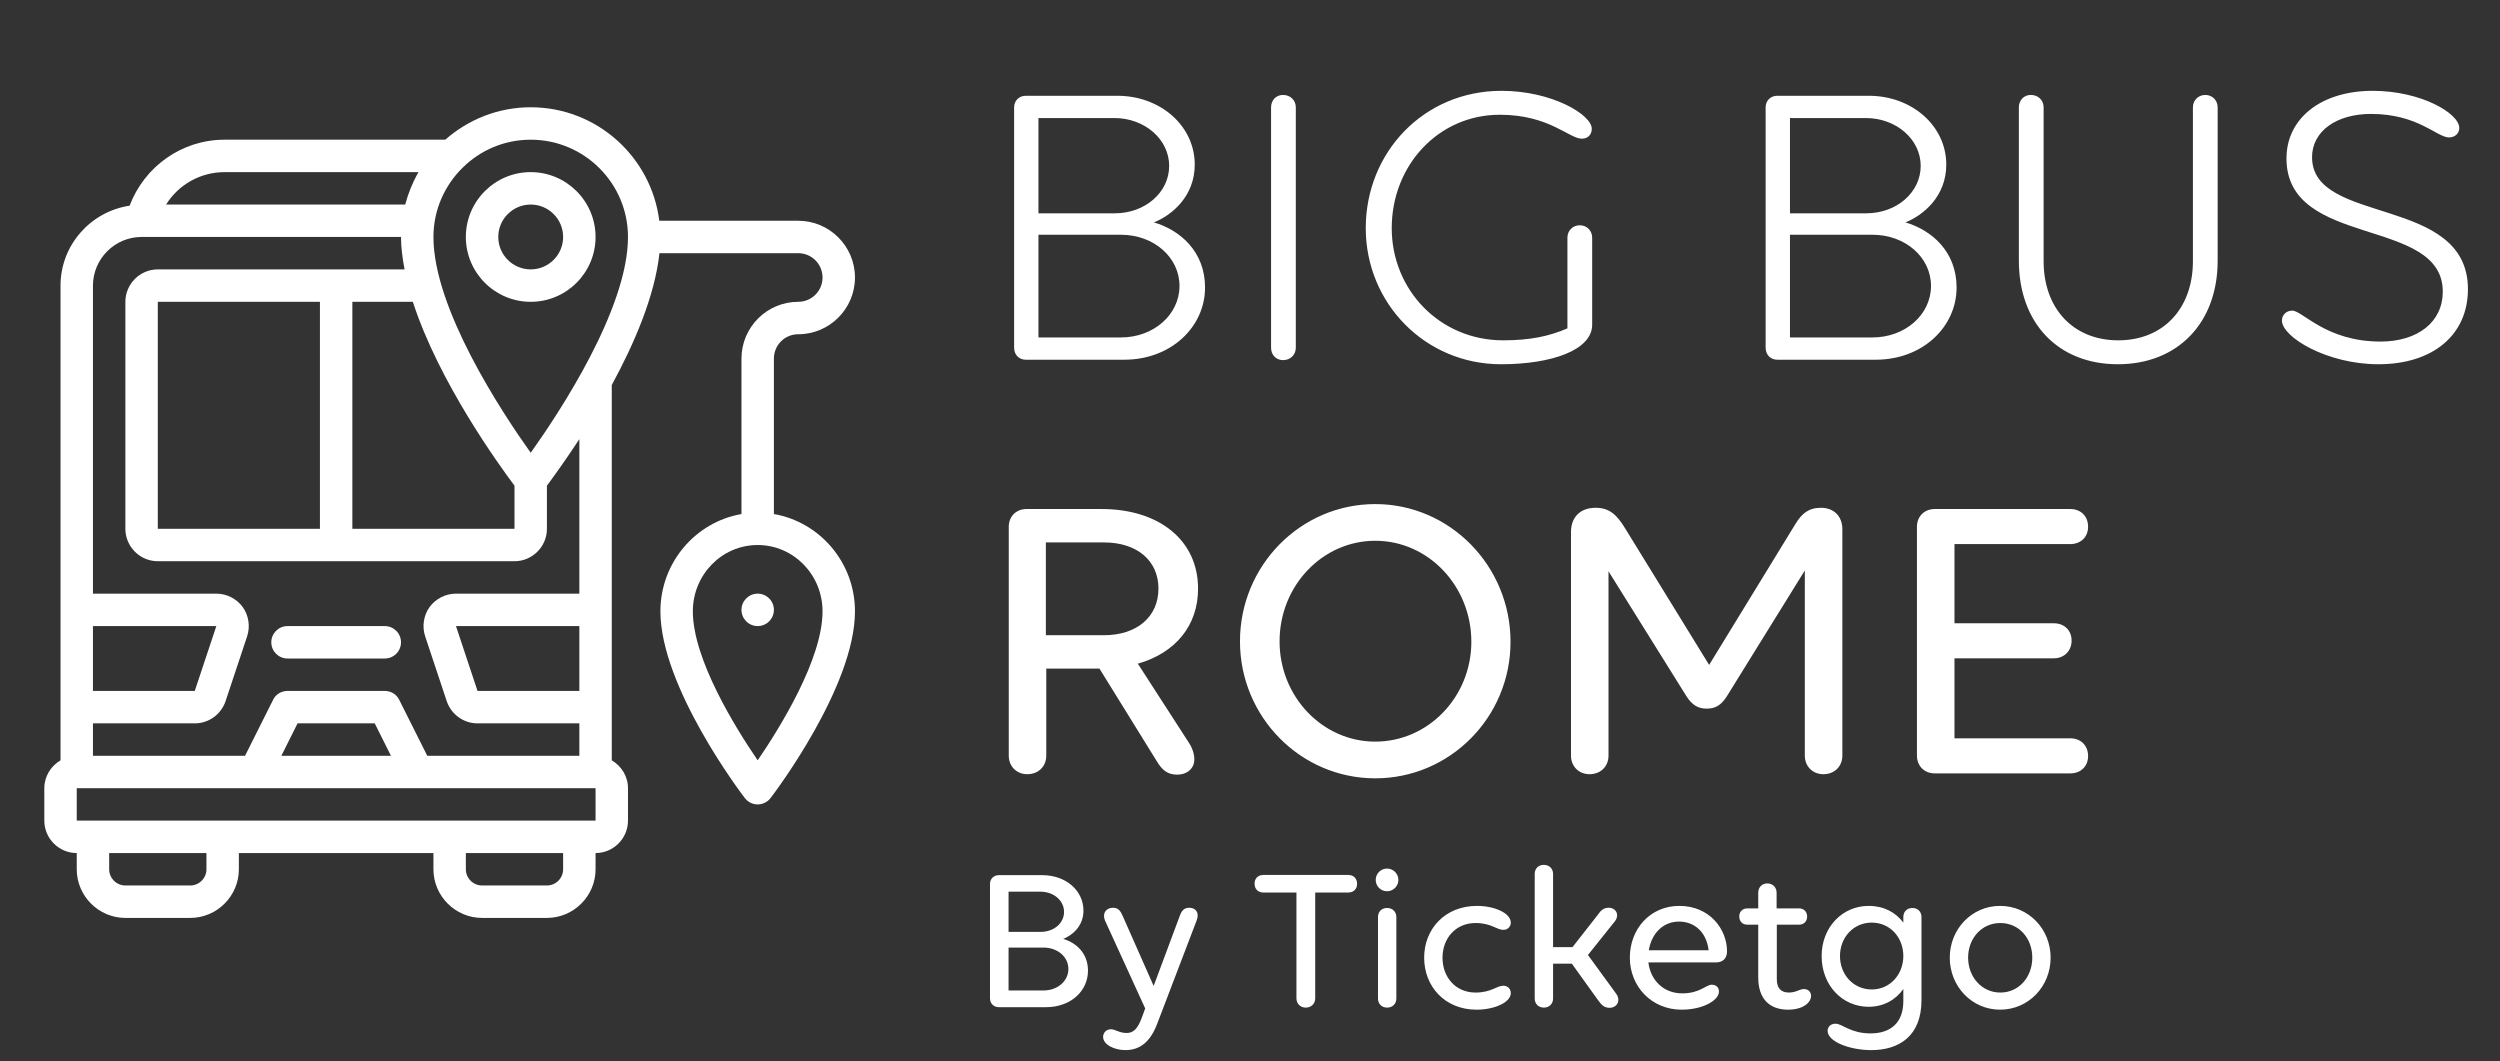
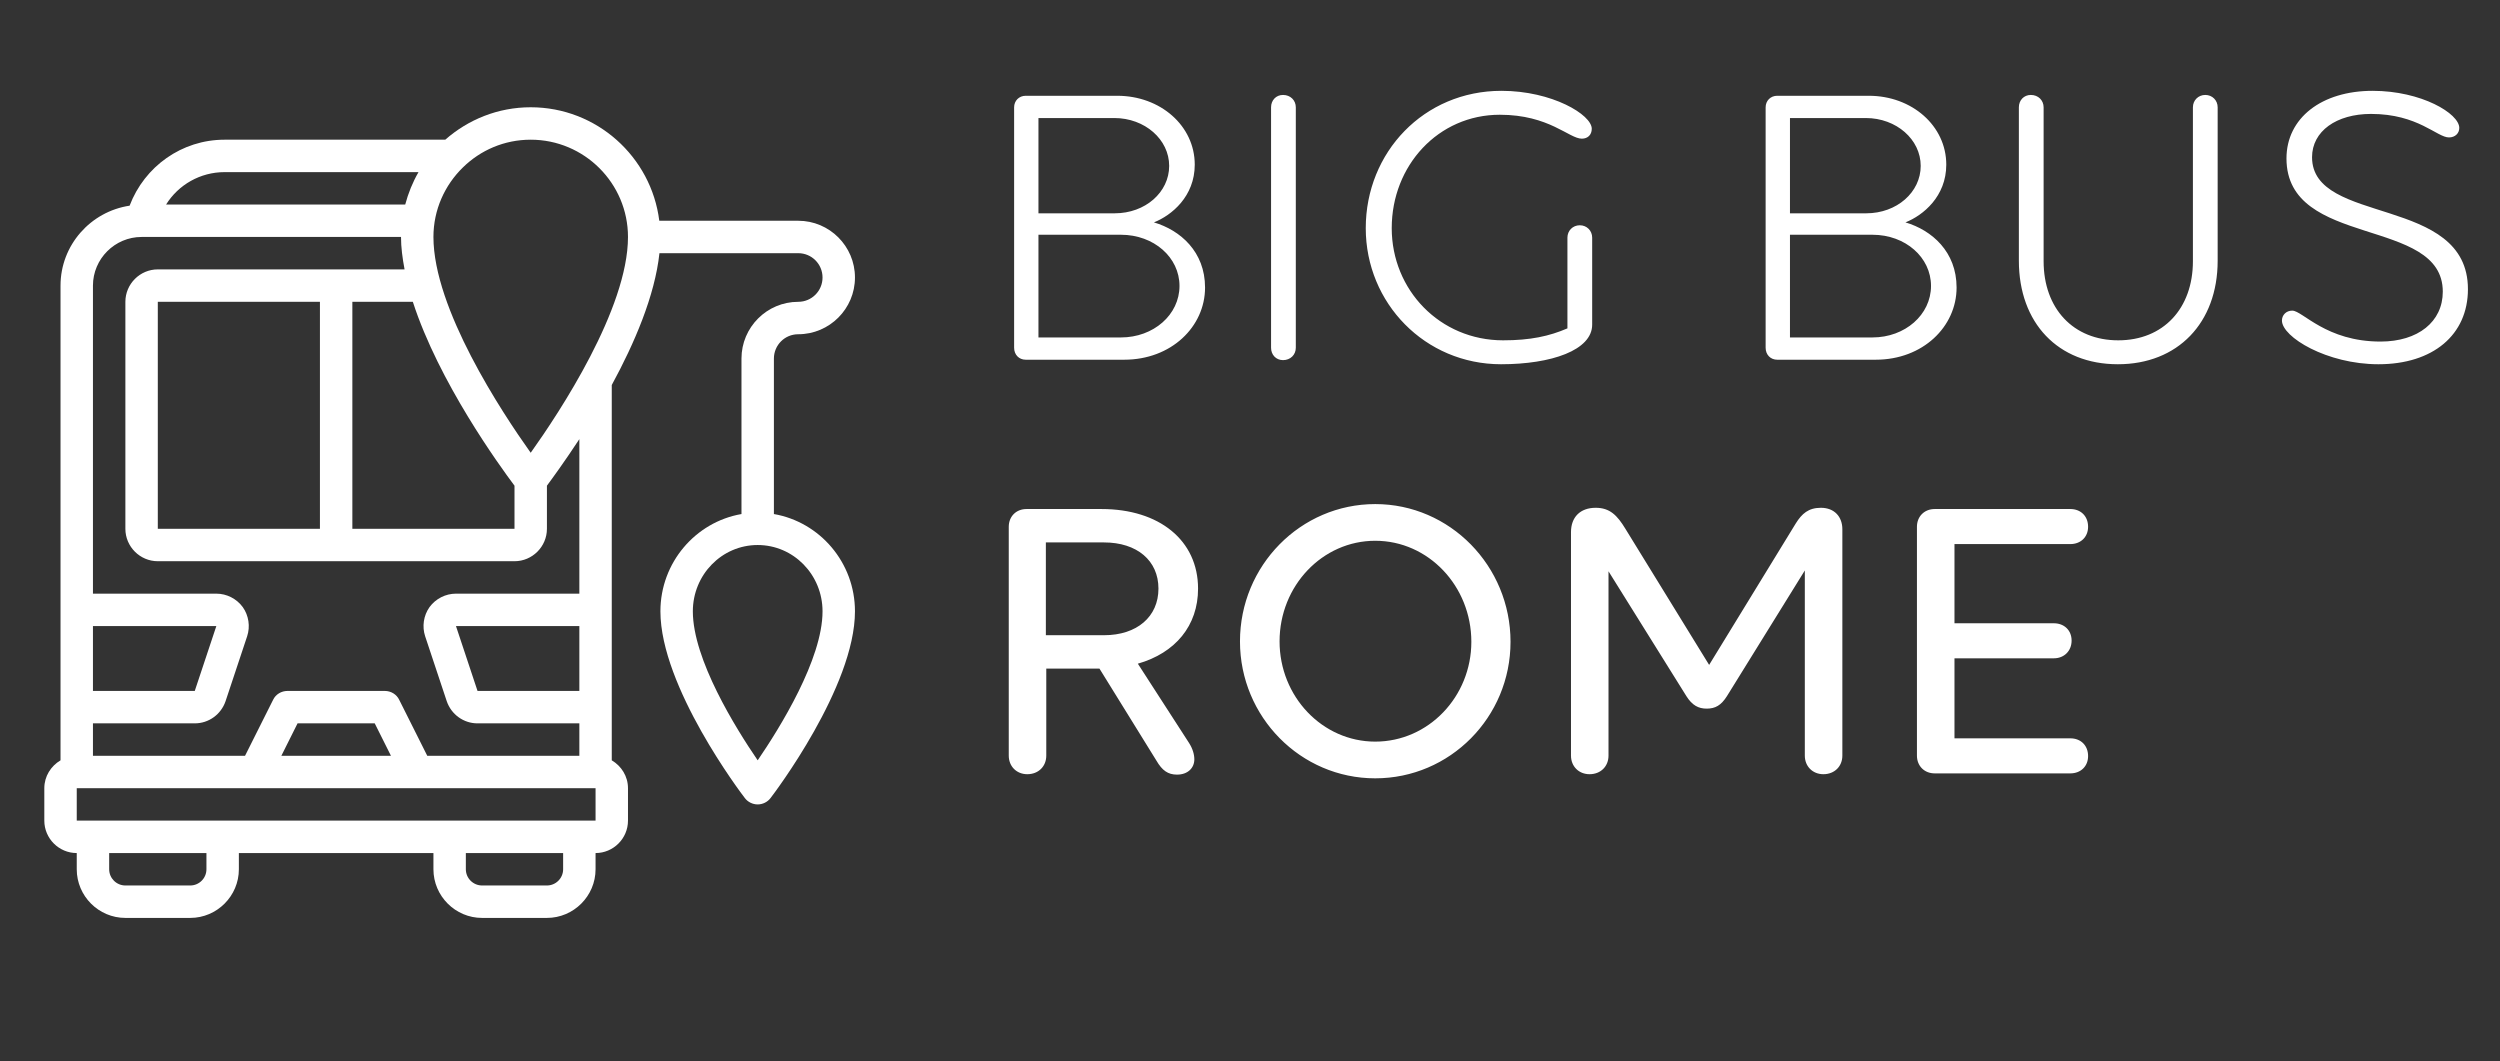
<svg xmlns="http://www.w3.org/2000/svg" width="139" height="59" viewBox="0 0 139 59" fill="none">
  <rect x="0" y="0" width="139" height="59" fill="#333333" stroke="none" />
-   <path d="M21.394 34.81H15.986C15.488 34.81 15.084 35.213 15.084 35.712C15.084 36.21 15.488 36.613 15.986 36.613H21.394C21.892 36.613 22.296 36.21 22.296 35.712C22.296 35.213 21.892 34.81 21.394 34.81Z" fill="white" />
  <path d="M43.029 28.581V19.936C43.029 19.188 43.633 18.584 44.381 18.584C46.121 18.584 47.536 17.169 47.536 15.429C47.536 13.689 46.121 12.274 44.381 12.274H36.656C36.214 8.722 33.176 5.964 29.507 5.964C27.686 5.964 26.028 6.649 24.757 7.767H12.488C10.108 7.767 8.035 9.254 7.206 11.436C5.042 11.76 3.365 13.626 3.365 15.88V42.274C2.834 42.59 2.464 43.157 2.464 43.825V45.627C2.464 46.619 3.275 47.43 4.267 47.43V48.332C4.267 49.819 5.484 51.036 6.971 51.036H10.577C12.064 51.036 13.281 49.819 13.281 48.332V47.43H24.099V48.332C24.099 49.819 25.316 51.036 26.803 51.036H30.409C31.896 51.036 33.113 49.819 33.113 48.332V47.43C34.105 47.43 34.916 46.619 34.916 45.627V43.825C34.916 43.157 34.546 42.59 34.014 42.274V21.406C35.276 19.089 36.412 16.439 36.665 14.077H44.381C45.129 14.077 45.733 14.681 45.733 15.429C45.733 16.177 45.129 16.781 44.381 16.781C42.641 16.781 41.226 18.197 41.226 19.936V28.581C38.675 29.023 36.719 31.276 36.719 33.99C36.719 38.181 41.217 44.122 41.415 44.374C41.578 44.591 41.848 44.726 42.127 44.726C42.407 44.726 42.677 44.591 42.84 44.374C43.038 44.122 47.536 38.181 47.536 33.99C47.536 31.276 45.58 29.023 43.029 28.581ZM12.488 9.57H23.269C22.945 10.129 22.701 10.733 22.53 11.373H9.234C9.919 10.273 11.136 9.57 12.488 9.57ZM28.606 27.004V29.401H19.591V16.781H22.954C24.396 21.243 27.776 25.895 28.606 27.004ZM5.168 34.81H12.028L10.829 38.416H5.168V34.81ZM5.168 40.219H10.829C11.605 40.219 12.29 39.723 12.542 38.984L13.741 35.378C13.921 34.837 13.831 34.224 13.498 33.755C13.155 33.287 12.605 33.007 12.028 33.007H5.168V15.88C5.168 14.392 6.385 13.175 7.873 13.175H22.296C22.296 13.752 22.377 14.356 22.494 14.978H8.774C7.782 14.978 6.971 15.79 6.971 16.781V29.401C6.971 30.393 7.782 31.204 8.774 31.204H28.606C29.597 31.204 30.409 30.393 30.409 29.401V27.004C30.724 26.58 31.4 25.651 32.212 24.416V33.007H25.352C24.775 33.007 24.225 33.287 23.882 33.755C23.549 34.224 23.459 34.837 23.639 35.378L24.838 38.984C25.09 39.723 25.775 40.219 26.55 40.219H32.212V42.022H23.756L22.197 38.912C22.052 38.605 21.737 38.416 21.394 38.416H15.986C15.643 38.416 15.328 38.605 15.183 38.912L13.624 42.022H5.168L5.168 40.219ZM17.788 16.781V29.401H8.774V16.781H17.788ZM32.212 34.81V38.416H26.55L25.352 34.81H32.212ZM21.737 42.022H15.643L16.544 40.219H20.835L21.737 42.022ZM11.478 48.332C11.478 48.828 11.073 49.233 10.577 49.233H6.971C6.475 49.233 6.07 48.828 6.07 48.332V47.43H11.478V48.332ZM31.31 48.332C31.31 48.828 30.904 49.233 30.409 49.233H26.803C26.307 49.233 25.901 48.828 25.901 48.332V47.43H31.31V48.332ZM33.113 45.627H4.267V43.825H33.113V45.627ZM29.507 25.174C27.894 22.911 24.099 17.16 24.099 13.175C24.099 11.661 24.73 10.291 25.739 9.308C26.713 8.353 28.038 7.767 29.507 7.767C32.491 7.767 34.916 10.192 34.916 13.175C34.916 17.16 31.121 22.911 29.507 25.174ZM42.127 42.274C40.901 40.48 38.522 36.658 38.522 33.99C38.522 31.953 40.135 30.303 42.127 30.303C44.12 30.303 45.733 31.953 45.733 33.99C45.733 36.658 43.353 40.48 42.127 42.274Z" fill="white" />
-   <path d="M29.507 9.57C27.519 9.57 25.901 11.187 25.901 13.175C25.901 15.164 27.519 16.781 29.507 16.781C31.495 16.781 33.113 15.164 33.113 13.175C33.113 11.187 31.495 9.57 29.507 9.57ZM29.507 14.978C28.513 14.978 27.704 14.169 27.704 13.175C27.704 12.182 28.513 11.373 29.507 11.373C30.502 11.373 31.31 12.182 31.31 13.175C31.31 14.169 30.502 14.978 29.507 14.978Z" fill="white" />
-   <path d="M42.127 34.81C42.625 34.81 43.029 34.407 43.029 33.909C43.029 33.411 42.625 33.007 42.127 33.007C41.63 33.007 41.226 33.411 41.226 33.909C41.226 34.407 41.63 34.81 42.127 34.81Z" fill="white" />
  <path d="M56.385 5.967C56.385 5.6 56.66 5.325 57.027 5.325H62.117C64.525 5.325 66.428 6.999 66.428 9.154C66.428 10.92 65.144 11.975 64.158 12.364C65.626 12.8 67.001 13.992 67.001 15.987C67.001 18.166 65.121 20 62.507 20H57.027C56.66 20 56.385 19.725 56.385 19.335V5.967ZM57.738 6.563V11.86H61.98C63.676 11.86 65.006 10.69 65.006 9.223C65.006 7.755 63.654 6.563 61.957 6.563H57.738ZM57.738 13.052V18.762H62.324C64.135 18.762 65.58 17.501 65.58 15.896C65.58 14.313 64.158 13.052 62.324 13.052H57.738ZM70.671 5.967C70.671 5.577 70.946 5.279 71.336 5.279C71.749 5.279 72.047 5.577 72.047 5.967V19.335C72.047 19.725 71.749 20.023 71.336 20.023C70.946 20.023 70.671 19.725 70.671 19.335V5.967ZM77.38 12.685C77.38 16.125 80.063 18.922 83.572 18.922C85.085 18.922 86.14 18.693 87.149 18.257V13.213C87.149 12.823 87.447 12.525 87.837 12.525C88.226 12.525 88.525 12.823 88.525 13.213V18.051C88.525 19.473 86.254 20.252 83.457 20.252C79.238 20.252 75.936 16.859 75.936 12.685C75.936 8.466 79.169 5.05 83.48 5.05C86.3 5.05 88.502 6.38 88.502 7.159C88.502 7.503 88.272 7.71 87.951 7.71C87.24 7.71 86.14 6.38 83.388 6.38C79.972 6.38 77.38 9.2 77.38 12.685ZM98.169 5.967C98.169 5.6 98.444 5.325 98.811 5.325H103.902C106.309 5.325 108.213 6.999 108.213 9.154C108.213 10.92 106.929 11.975 105.943 12.364C107.41 12.8 108.786 13.992 108.786 15.987C108.786 18.166 106.906 20 104.292 20H98.811C98.444 20 98.169 19.725 98.169 19.335V5.967ZM99.522 6.563V11.86H103.764C105.461 11.86 106.791 10.69 106.791 9.223C106.791 7.755 105.438 6.563 103.741 6.563H99.522ZM99.522 13.052V18.762H104.108C105.92 18.762 107.364 17.501 107.364 15.896C107.364 14.313 105.943 13.052 104.108 13.052H99.522ZM112.249 5.967C112.249 5.577 112.525 5.279 112.914 5.279C113.327 5.279 113.625 5.577 113.625 5.967V14.52C113.625 17.157 115.276 18.922 117.775 18.922C120.275 18.922 121.926 17.157 121.926 14.52V5.967C121.926 5.577 122.224 5.279 122.614 5.279C123.004 5.279 123.302 5.577 123.302 5.967V14.497C123.302 17.959 121.077 20.252 117.753 20.252C114.428 20.252 112.249 17.959 112.249 14.497V5.967ZM126.876 17.822C126.876 17.524 127.105 17.271 127.449 17.271C128.022 17.271 129.329 18.991 132.356 18.991C134.443 18.991 135.819 17.89 135.819 16.216C135.819 12.02 127.128 13.832 127.128 8.81C127.128 6.563 129.077 5.05 131.92 5.05C134.626 5.05 136.736 6.311 136.736 7.113C136.736 7.411 136.506 7.641 136.162 7.641C135.498 7.641 134.443 6.334 131.829 6.334C129.903 6.334 128.55 7.297 128.55 8.741C128.55 12.548 137.217 10.828 137.217 16.079C137.217 18.624 135.268 20.252 132.241 20.252C129.375 20.252 126.876 18.739 126.876 17.822ZM63.264 36.901L66.107 41.303C66.313 41.624 66.405 41.945 66.405 42.22C66.405 42.702 66.038 43.069 65.442 43.069C64.938 43.069 64.617 42.84 64.296 42.289L61.131 37.176H58.173V42.014C58.173 42.61 57.738 43.046 57.118 43.046C56.522 43.046 56.087 42.61 56.087 42.014V29.288C56.087 28.715 56.499 28.302 57.073 28.302H61.246C64.456 28.302 66.612 30.044 66.612 32.727C66.612 34.791 65.35 36.304 63.264 36.901ZM58.15 35.318H61.383C63.218 35.318 64.41 34.287 64.41 32.727C64.41 31.168 63.218 30.159 61.383 30.159H58.15V35.318ZM83.985 35.685C83.985 39.882 80.614 43.275 76.464 43.275C72.314 43.275 68.943 39.859 68.943 35.662C68.943 31.443 72.314 28.027 76.464 28.027C80.614 28.027 83.985 31.466 83.985 35.685ZM81.807 35.685C81.807 32.59 79.422 30.067 76.464 30.067C73.529 30.067 71.144 32.567 71.144 35.662C71.144 38.735 73.529 41.234 76.464 41.234C79.422 41.234 81.807 38.735 81.807 35.685ZM101.242 28.233C101.999 28.233 102.435 28.738 102.435 29.425V42.014C102.435 42.61 101.999 43.046 101.38 43.046C100.784 43.046 100.348 42.61 100.348 42.014V31.718L96.014 38.712C95.693 39.217 95.372 39.4 94.891 39.4C94.432 39.4 94.088 39.217 93.767 38.712L89.433 31.764V42.014C89.433 42.61 88.998 43.046 88.379 43.046C87.782 43.046 87.347 42.61 87.347 42.014V29.586C87.347 28.761 87.851 28.233 88.722 28.233C89.502 28.233 89.915 28.646 90.373 29.402L95.028 36.969L99.844 29.104C100.187 28.554 100.554 28.233 101.242 28.233ZM106.582 29.288C106.582 28.715 106.995 28.302 107.568 28.302H115.112C115.685 28.302 116.098 28.692 116.098 29.288C116.098 29.861 115.685 30.251 115.112 30.251H108.669V34.654H114.195C114.768 34.654 115.181 35.043 115.181 35.617C115.181 36.19 114.768 36.602 114.195 36.602H108.669V41.051H115.112C115.685 41.051 116.098 41.441 116.098 42.037C116.098 42.61 115.685 43 115.112 43H107.568C106.995 43 106.582 42.587 106.582 42.014V29.288Z" fill="white" />
-   <path d="M55.044 49.141C55.044 48.866 55.25 48.659 55.537 48.659H57.957C59.242 48.659 60.24 49.496 60.24 50.632C60.24 51.504 59.609 52.008 59.116 52.203C59.85 52.421 60.492 53.006 60.492 53.97C60.492 55.059 59.586 56 58.141 56H55.537C55.25 56 55.044 55.794 55.044 55.507V49.141ZM56.076 49.577V51.813H57.854C58.599 51.813 59.161 51.332 59.161 50.701C59.161 50.07 58.588 49.577 57.843 49.577H56.076ZM56.076 52.685V55.071H58.014C58.794 55.071 59.402 54.555 59.402 53.878C59.402 53.201 58.806 52.685 58.014 52.685H56.076ZM66.128 50.471C66.46 50.471 66.701 50.724 66.54 51.16L64.35 56.895C63.983 57.881 63.421 58.386 62.572 58.386C61.964 58.386 61.333 58.087 61.333 57.652C61.333 57.434 61.494 57.227 61.769 57.227C62.01 57.227 62.228 57.434 62.641 57.434C63.019 57.434 63.26 57.204 63.501 56.539L63.673 56.069L61.459 51.228C61.253 50.781 61.505 50.471 61.884 50.471C62.193 50.471 62.308 50.666 62.434 50.953L64.143 54.819L65.588 50.942C65.703 50.621 65.841 50.471 66.128 50.471ZM73.125 49.623V55.507C73.125 55.805 72.907 56.023 72.598 56.023C72.299 56.023 72.082 55.805 72.082 55.507V49.623H70.235C69.948 49.623 69.753 49.428 69.753 49.13C69.753 48.843 69.948 48.648 70.235 48.648H74.972C75.259 48.648 75.454 48.843 75.454 49.141C75.454 49.428 75.259 49.623 74.972 49.623H73.125ZM77.121 48.292C77.465 48.292 77.751 48.579 77.751 48.923C77.751 49.267 77.465 49.554 77.121 49.554C76.765 49.554 76.49 49.267 76.49 48.923C76.49 48.579 76.765 48.292 77.121 48.292ZM77.637 55.518C77.637 55.816 77.419 56.023 77.132 56.023C76.822 56.023 76.616 55.816 76.616 55.518V50.988C76.616 50.689 76.822 50.483 77.121 50.483C77.419 50.483 77.637 50.689 77.637 50.988V55.518ZM82.119 50.368C83.117 50.368 84 50.781 84 51.297C84 51.527 83.828 51.699 83.587 51.699C83.208 51.699 82.922 51.32 82.038 51.32C80.926 51.32 80.203 52.181 80.203 53.247C80.203 54.325 80.926 55.186 82.038 55.186C82.922 55.186 83.208 54.807 83.587 54.807C83.828 54.807 84 54.979 84 55.22C84 55.725 83.105 56.138 82.096 56.138C80.329 56.138 79.183 54.842 79.183 53.247C79.183 51.653 80.341 50.368 82.119 50.368ZM89.861 55.254C90.148 55.667 89.873 56.034 89.494 56.034C89.207 56.034 89.058 55.897 88.852 55.61L87.395 53.58H86.351V55.518C86.351 55.816 86.133 56.023 85.847 56.023C85.537 56.023 85.33 55.816 85.33 55.518V48.59C85.33 48.292 85.537 48.086 85.835 48.086C86.133 48.086 86.351 48.292 86.351 48.59V52.662H87.429L88.84 50.861C89.001 50.621 89.161 50.471 89.437 50.471C89.861 50.471 90.056 50.873 89.792 51.217L88.29 53.098L89.861 55.254ZM96.022 52.892C96.022 53.27 95.804 53.511 95.402 53.511H91.651C91.766 54.497 92.489 55.231 93.532 55.231C94.519 55.231 94.852 54.75 95.173 54.75C95.414 54.75 95.574 54.899 95.574 55.128C95.574 55.621 94.68 56.138 93.498 56.138C91.823 56.138 90.619 54.842 90.619 53.247C90.619 51.653 91.743 50.368 93.372 50.368C95.058 50.368 96.022 51.664 96.022 52.892ZM93.349 51.24C92.454 51.24 91.823 51.917 91.674 52.834H95.001C94.874 51.813 94.209 51.24 93.349 51.24ZM99.467 55.186C99.857 55.186 100.064 54.991 100.293 54.991C100.557 54.991 100.695 55.174 100.695 55.369C100.695 55.759 100.224 56.138 99.422 56.138C98.378 56.138 97.758 55.53 97.758 54.348V51.412H97.15C96.887 51.412 96.703 51.228 96.703 50.953C96.703 50.689 96.887 50.506 97.15 50.506H97.758V49.634C97.758 49.336 97.965 49.118 98.263 49.118C98.561 49.118 98.779 49.336 98.779 49.634V50.506H100.029C100.293 50.506 100.477 50.689 100.477 50.965C100.477 51.228 100.293 51.412 100.029 51.412H98.791V54.44C98.791 54.956 99.032 55.186 99.467 55.186ZM106.329 50.483C106.628 50.483 106.834 50.689 106.834 50.988V55.61C106.834 57.64 105.549 58.386 104.047 58.386C102.82 58.386 101.615 57.904 101.615 57.319C101.615 57.078 101.799 56.918 102.051 56.918C102.441 56.918 102.877 57.457 104.001 57.457C105.148 57.457 105.825 56.837 105.825 55.667V54.991C105.4 55.587 104.735 55.977 103.898 55.977C102.43 55.977 101.283 54.784 101.283 53.155C101.283 51.561 102.43 50.368 103.898 50.368C104.735 50.368 105.4 50.724 105.825 51.297V50.988C105.825 50.689 106.031 50.483 106.329 50.483ZM104.07 55.014C105.091 55.014 105.825 54.176 105.825 53.155C105.825 52.123 105.091 51.297 104.07 51.297C103.049 51.297 102.303 52.123 102.303 53.155C102.303 54.188 103.049 55.014 104.07 55.014ZM108.407 53.247C108.407 51.653 109.634 50.368 111.205 50.368C112.788 50.368 114.015 51.653 114.015 53.247C114.015 54.842 112.788 56.138 111.205 56.138C109.634 56.138 108.407 54.842 108.407 53.247ZM112.995 53.247C112.995 52.169 112.261 51.32 111.217 51.32C110.184 51.32 109.427 52.169 109.427 53.247C109.427 54.314 110.184 55.186 111.217 55.186C112.261 55.186 112.995 54.314 112.995 53.247Z" fill="white" />
</svg>